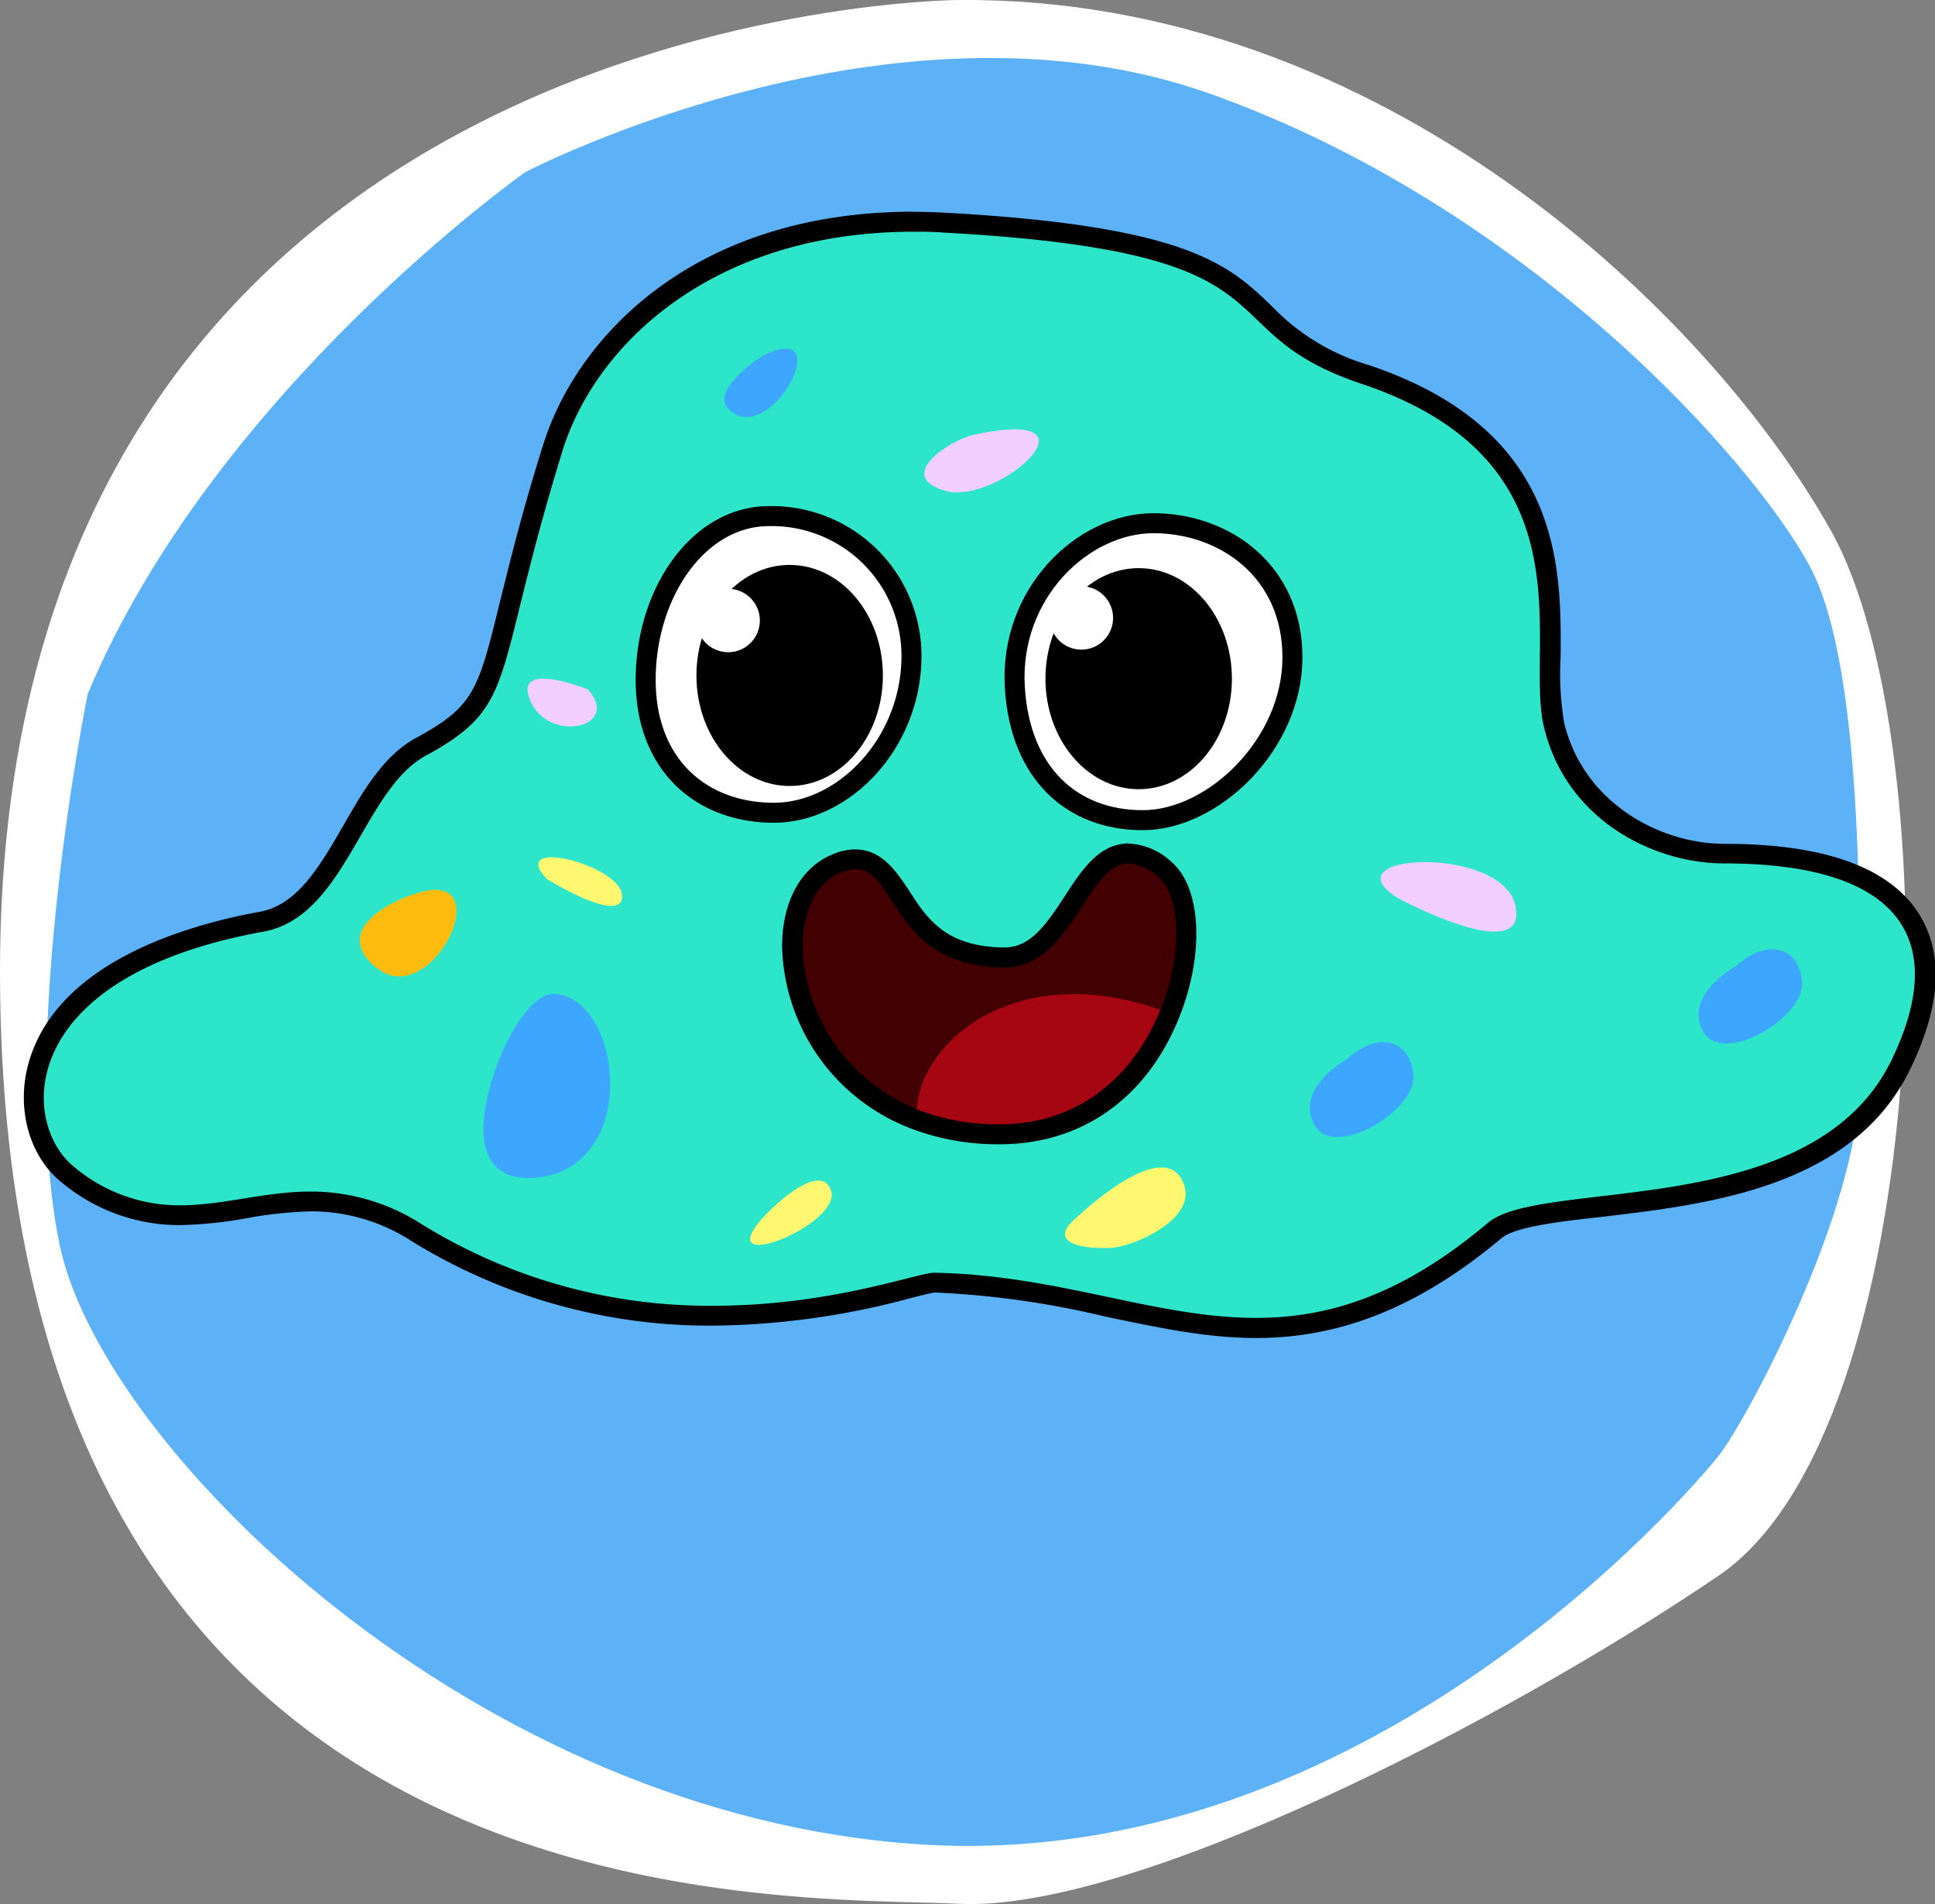
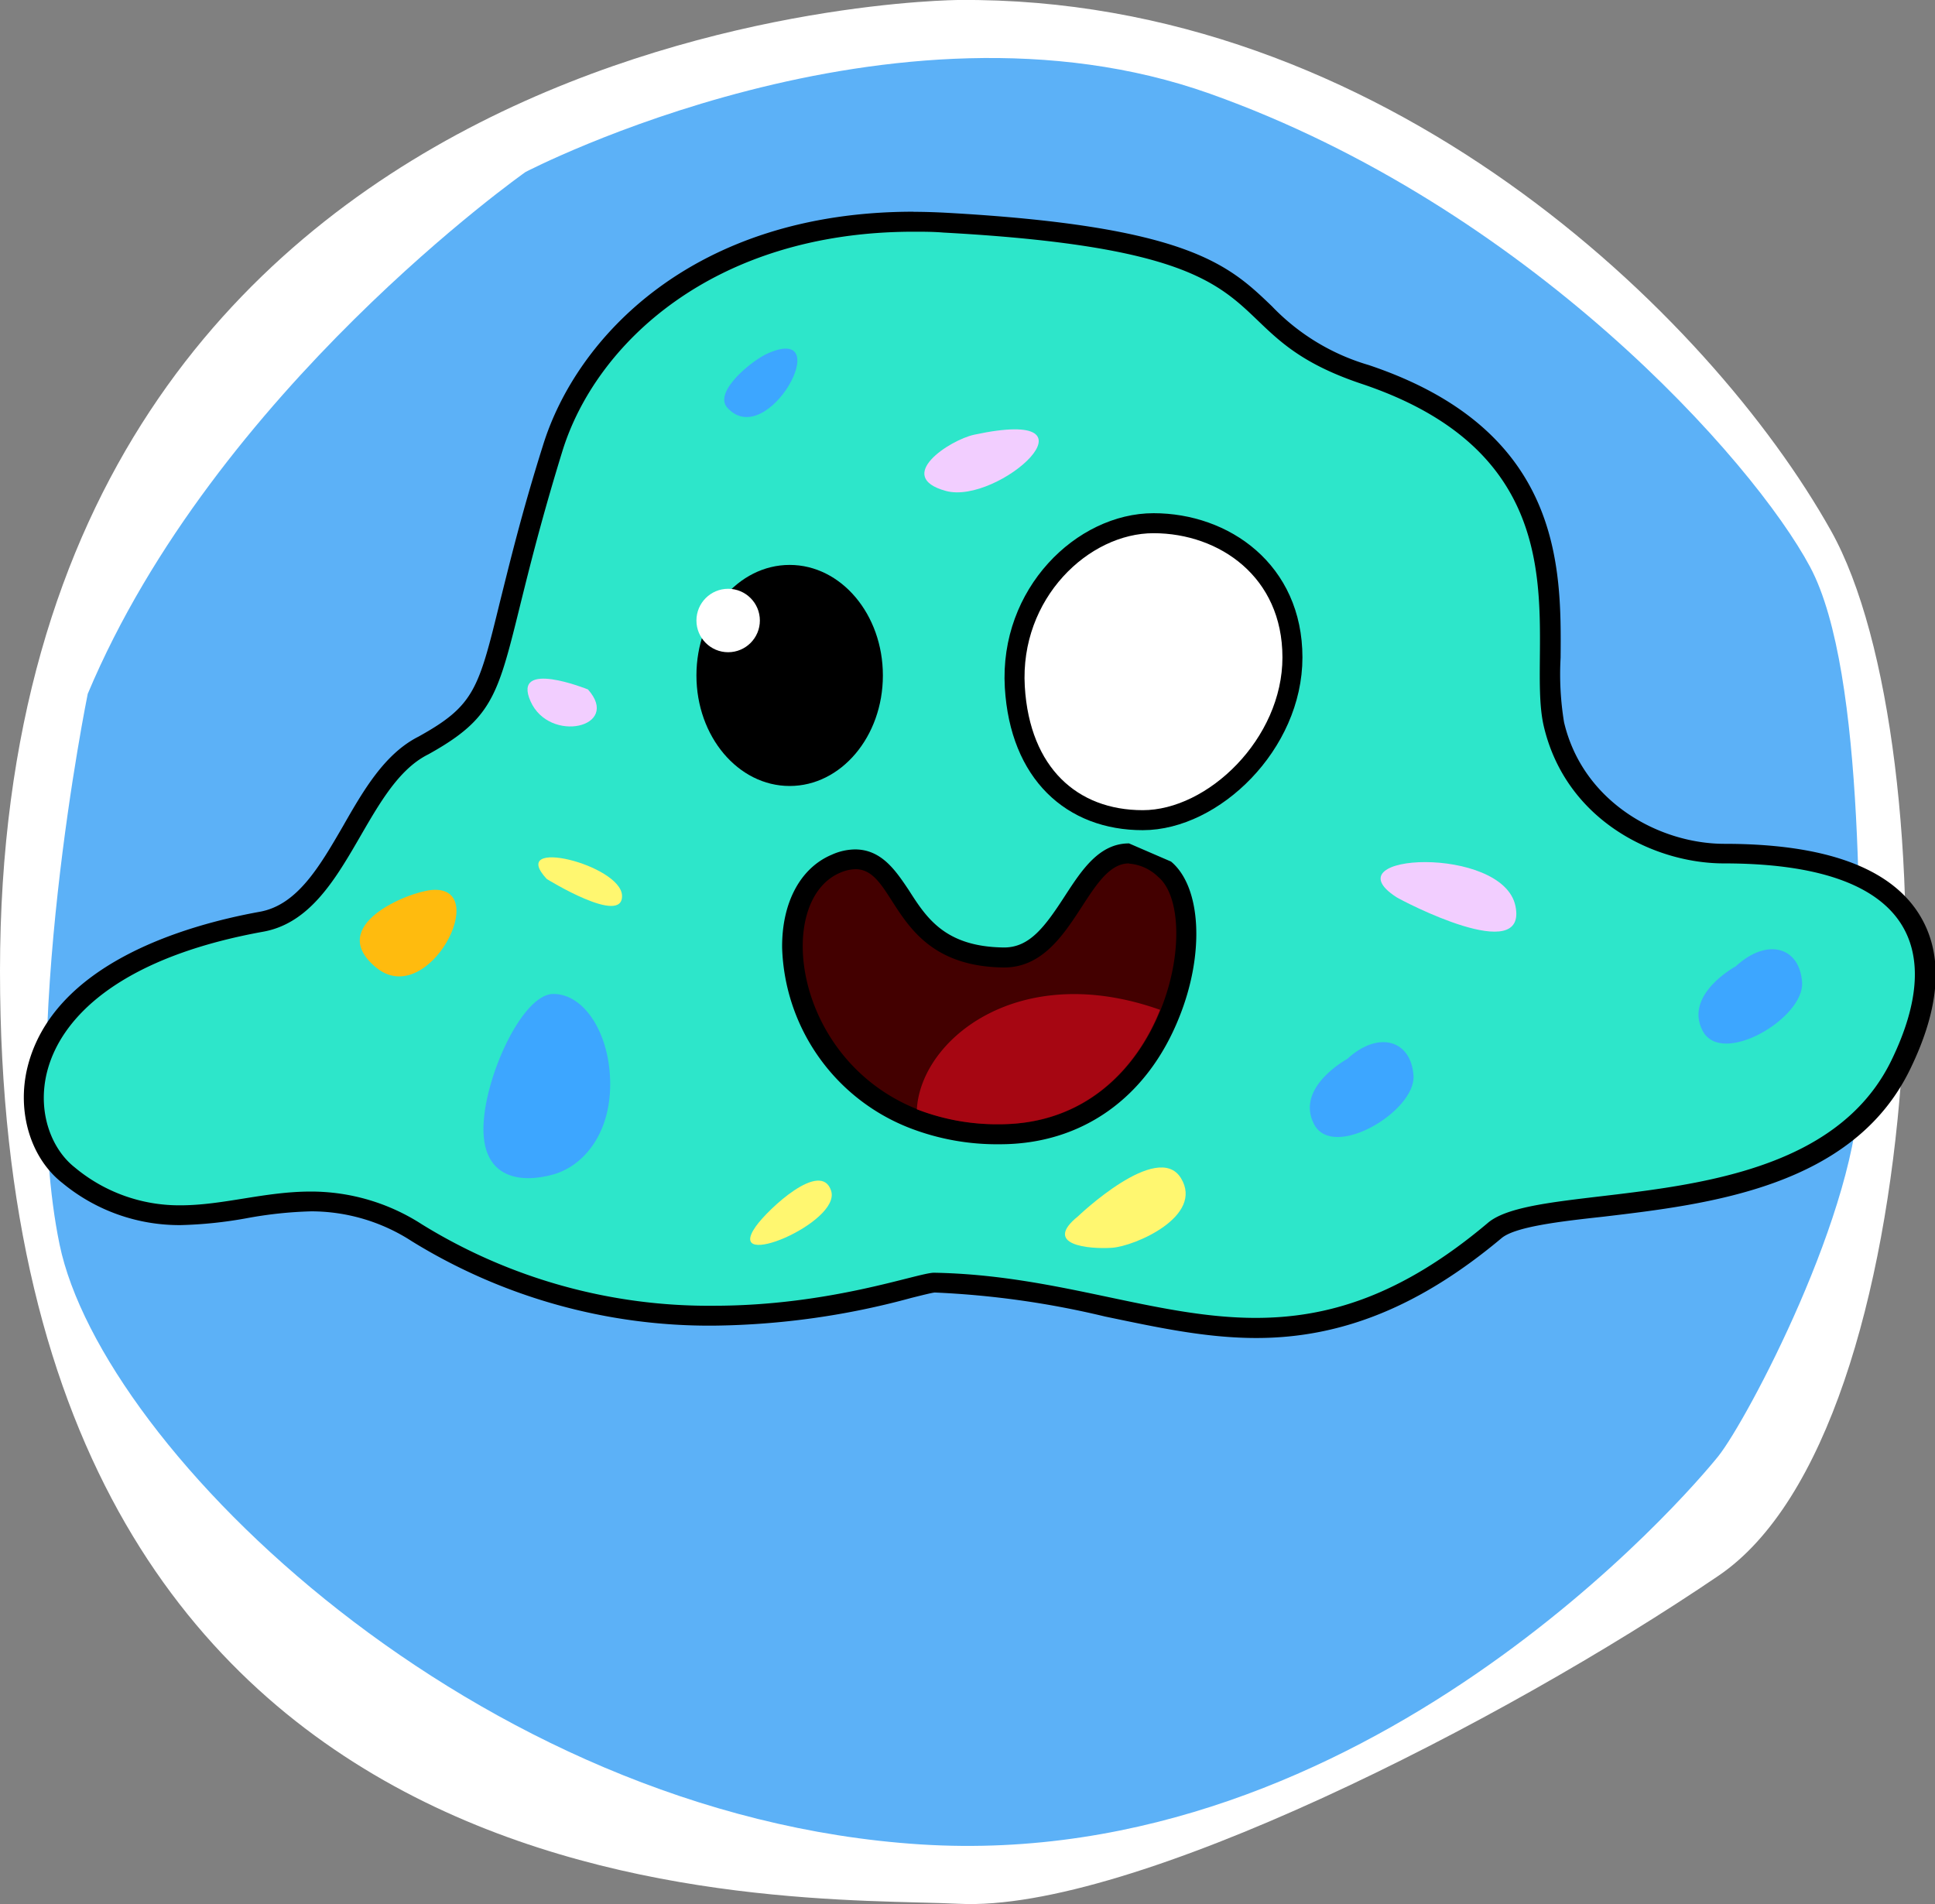
<svg xmlns="http://www.w3.org/2000/svg" viewBox="0 0 179.96 177.09">
  <rect x="0" y="0" width="179.96" height="177.09" fill="#808080" stroke="none" />
  <defs>
    <style>.cls-1,.cls-4{fill:#fff;}.cls-2{fill:#5cb1f7;}.cls-3{fill:#2de6ca;}.cls-4{stroke:#000;stroke-miterlimit:10;stroke-width:1.86px;}.cls-5{fill:#430000;}.cls-6{fill:#a60612;}.cls-7{fill:#3da6ff;}.cls-8{fill:#fff770;}.cls-9{fill:#ffbb0e;}.cls-10{fill:#f2ceff;}</style>
  </defs>
  <title>Playdoh&amp;amp;Ball</title>
  <g id="图层_2" data-name="图层 2">
    <g id="图层_1-2" data-name="图层 1">
      <path class="cls-1" d="M89.16,0S0,.35,0,90.31s73.09,85.95,89.16,86.75,50.6-16.87,70.68-30.52,21.69-77.11,10.44-97.19S128.51-.35,89.16,0Z" />
      <path class="cls-2" d="M48.87,16S20,36.31,8.16,64.53c0,0-6.56,32.17-2.62,51.21s38.73,53.17,80.09,55.8,71.55-32.82,74.18-36.11,13.13-23,13.13-34.79.66-38.07-4.6-47.92-26.25-33.48-55.8-44S48.87,16,48.87,16Z" />
      <path class="cls-3" d="M116.79,123.5c-4.64,0-9.14-1-13.9-2a84.15,84.15,0,0,0-16-2.25,19.76,19.76,0,0,0-2.38.53,71.89,71.89,0,0,1-18.11,2.54,51.74,51.74,0,0,1-27.63-7.7,18,18,0,0,0-9.85-2.92,38.59,38.59,0,0,0-6.15.65,38,38,0,0,1-6,.63,16.17,16.17,0,0,1-10.38-3.72,9.51,9.51,0,0,1-2.93-9.78c1-3.92,5-10.92,20.86-13.8,3.92-.71,6.21-4.65,8.41-8.46,1.85-3.19,3.76-6.49,6.69-8,5.53-3.07,6-4.8,8-13.14.85-3.45,2-8.17,4-14.48C54.39,32,65,20.62,84.94,20.62c.94,0,1.9,0,2.86.08,22.3,1.22,26,4.73,29.84,8.45a21.38,21.38,0,0,0,9.3,5.67c17.37,5.82,17.28,17.68,17.2,26.34a28.57,28.57,0,0,0,.35,6.19c1.86,7.89,9.38,12,15.84,12,8.95,0,14.77,2,17.3,6.1,2.13,3.4,1.83,8-.88,13.54-5.1,10.5-18.23,12-27.82,13.18-4.55.54-8.48,1-10,2.25C131.56,120.7,124.72,123.5,116.79,123.5Z" />
      <path d="M84.94,21.55c.92,0,1.85,0,2.81.08,34.11,1.86,23.73,9,38.89,14.07,21.65,7.26,15.14,24.22,16.94,31.86,2.06,8.72,10.23,12.74,16.75,12.74,17,0,20.81,7.55,15.58,18.31-7.35,15.12-32.51,10.87-37.53,15.12-8.08,6.82-14.93,8.84-21.59,8.84-9.36,0-18.36-4-29.92-4.2h0c-1.5,0-9.62,3.07-20.49,3.07a50.77,50.77,0,0,1-27.14-7.57,19,19,0,0,0-10.34-3.05c-4.29,0-8.15,1.28-12.13,1.28a15.15,15.15,0,0,1-9.81-3.52c-5.11-4-5.69-17.73,17.53-21.93,7.77-1.41,9.27-13.48,15.34-16.49,8.43-4.68,5.94-7,12.47-28.19,3.07-9.95,14-20.41,32.66-20.42m0-1.86v0h0C64.47,19.69,53.6,31.4,50.5,41.42c-2,6.34-3.13,11.08-4,14.54-2,8.18-2.39,9.67-7.58,12.55-3.15,1.59-5.12,5-7,8.29-2.2,3.8-4.28,7.38-7.77,8-7,1.27-19.23,4.85-21.6,14.48-1,4.12.29,8.44,3.26,10.75a17.07,17.07,0,0,0,11,3.91,39.53,39.53,0,0,0,6.13-.64,38.25,38.25,0,0,1,6-.64,17.2,17.2,0,0,1,9.36,2.78,52.7,52.7,0,0,0,28.12,7.85,72.61,72.61,0,0,0,18.34-2.58c.89-.22,1.9-.48,2.18-.5a82.85,82.85,0,0,1,15.82,2.23c4.81,1,9.35,2,14.09,2,8,0,15.29-3,22.79-9.28,1.26-1.07,5.43-1.56,9.46-2,9.8-1.16,23.22-2.74,28.54-13.7,2.87-5.89,3.15-10.75.84-14.44-2.72-4.34-8.8-6.54-18.09-6.54-6.09,0-13.18-3.88-14.93-11.31a27.65,27.65,0,0,1-.32-6c.07-8.43.17-21.18-17.85-27.22a20.36,20.36,0,0,1-9-5.47c-4-3.84-7.78-7.46-30.43-8.7-1-.05-2-.08-2.91-.08Z" />
-       <path class="cls-4" d="M84.77,61c0,8.06-6.24,14.59-12.81,14.59S60.05,71.29,60.05,63.23,64.94,48,71.52,48A13,13,0,0,1,84.77,61Z" />
      <path class="cls-4" d="M120.2,61.14c0,8.06-7.34,15.14-13.92,15.14S94.86,71.94,94.38,63.9c-.51-8.71,6.32-15.24,12.9-15.24S120.2,53.08,120.2,61.14Z" />
      <ellipse cx="73.44" cy="62.82" rx="8.67" ry="10.28" />
      <circle class="cls-1" cx="67.72" cy="57.71" r="2.95" />
-       <ellipse cx="105.9" cy="63.12" rx="8.67" ry="10.28" />
      <circle class="cls-1" cx="100.57" cy="57.47" r="2.95" />
      <path class="cls-5" d="M93,105.49a21.4,21.4,0,0,1-8-1.46A17.64,17.64,0,0,1,73.67,88.14c0-3.81,1.48-6.72,4-7.81a4.67,4.67,0,0,1,1.8-.4c2,0,3,1.63,4.16,3.37,1.62,2.54,3.65,5.71,9.6,5.77,3.11,0,4.84-2.67,6.52-5.26,1.48-2.27,2.88-4.42,5.15-4.42a5.27,5.27,0,0,1,3.32,1.46c2.47,2.06,2.69,8,.49,13.42C107.41,97.64,103.18,105.49,93,105.49Z" />
-       <path d="M105,80.32a4.36,4.36,0,0,1,2.72,1.24c2.08,1.74,2.31,7.2.22,12.36-2.18,5.49-7,10.64-14.94,10.64a20.55,20.55,0,0,1-7.68-1.39c-11.62-4.63-13.3-19.4-7.19-22a3.7,3.7,0,0,1,1.44-.33c3.92,0,3.32,9,13.75,9.14h.06c6.38,0,7.62-9.68,11.62-9.68m0-1.86h0c-2.77,0-4.38,2.46-5.93,4.84-1.89,2.92-3.31,4.84-5.69,4.84-5.49-.06-7.21-2.75-8.87-5.35C83.32,81,82,79,79.52,79a5.38,5.38,0,0,0-2.16.49c-2.93,1.23-4.66,4.47-4.62,8.67A18.61,18.61,0,0,0,84.58,104.9,22.46,22.46,0,0,0,93,106.42c7.6,0,13.68-4.3,16.67-11.81,2.38-5.9,2.06-12.13-.76-14.48A6.15,6.15,0,0,0,105,78.46Z" />
+       <path d="M105,80.32a4.36,4.36,0,0,1,2.72,1.24c2.08,1.74,2.31,7.2.22,12.36-2.18,5.49-7,10.64-14.94,10.64a20.55,20.55,0,0,1-7.68-1.39c-11.62-4.63-13.3-19.4-7.19-22a3.7,3.7,0,0,1,1.44-.33c3.92,0,3.32,9,13.75,9.14h.06c6.38,0,7.62-9.68,11.62-9.68m0-1.86h0c-2.77,0-4.38,2.46-5.93,4.84-1.89,2.92-3.31,4.84-5.69,4.84-5.49-.06-7.21-2.75-8.87-5.35C83.32,81,82,79,79.52,79a5.38,5.38,0,0,0-2.16.49c-2.93,1.23-4.66,4.47-4.62,8.67A18.61,18.61,0,0,0,84.58,104.9,22.46,22.46,0,0,0,93,106.42c7.6,0,13.68-4.3,16.67-11.81,2.38-5.9,2.06-12.13-.76-14.48Z" />
      <path class="cls-6" d="M107.89,93.92c-2.18,5.49-7,10.64-14.94,10.64a20.55,20.55,0,0,1-7.68-1.39C85.65,96.64,94.79,89.26,107.89,93.92Z" />
      <path class="cls-7" d="M56.75,100.83c0,4.64-2.48,7.6-5.29,8.4-3,.84-6.5.4-6.5-4.23s3.58-12.56,6.5-12.56S56.75,96.2,56.75,100.83Z" />
      <path class="cls-7" d="M125.29,98.49s-4.85,2.62-3.09,6.05,9.48-1.2,9.26-4.5S128.21,95.8,125.29,98.49Z" />
      <path class="cls-7" d="M161.43,89.87s-4.85,2.62-3.08,6,9.47-1.19,9.25-4.5S164.35,87.18,161.43,89.87Z" />
      <path class="cls-8" d="M50.85,81.75s7.11,4.4,7,1.54S47.16,77.78,50.85,81.75Z" />
      <path class="cls-9" d="M40.17,82.77C38,82.94,30.19,86.08,35,90S45.81,82.32,40.17,82.77Z" />
      <path class="cls-7" d="M71.4,32.87c-1.44.63-5.12,3.59-3.74,5.07C71.4,42,77.88,30,71.4,32.87Z" />
      <path class="cls-8" d="M100.26,113.12s7.4-7.09,9.57-3.55-4.28,6.34-6.42,6.48S96.93,115.8,100.26,113.12Z" />
      <path class="cls-10" d="M129.87,83.44c.52.33,12.24,6.49,11.07.82S123.51,79.32,129.87,83.44Z" />
      <path class="cls-8" d="M70.3,114.05c1.12-1.58,6.07-6.24,7-3.29S67.27,118.32,70.3,114.05Z" />
      <path class="cls-10" d="M90.6,40.43c-2.27.49-7.49,3.9-2.63,5.23S103.19,37.72,90.6,40.43Z" />
      <path class="cls-10" d="M54.68,64.12s-7.1-2.87-5.34,1.1S57.82,67.64,54.68,64.12Z" />
    </g>
  </g>
</svg>